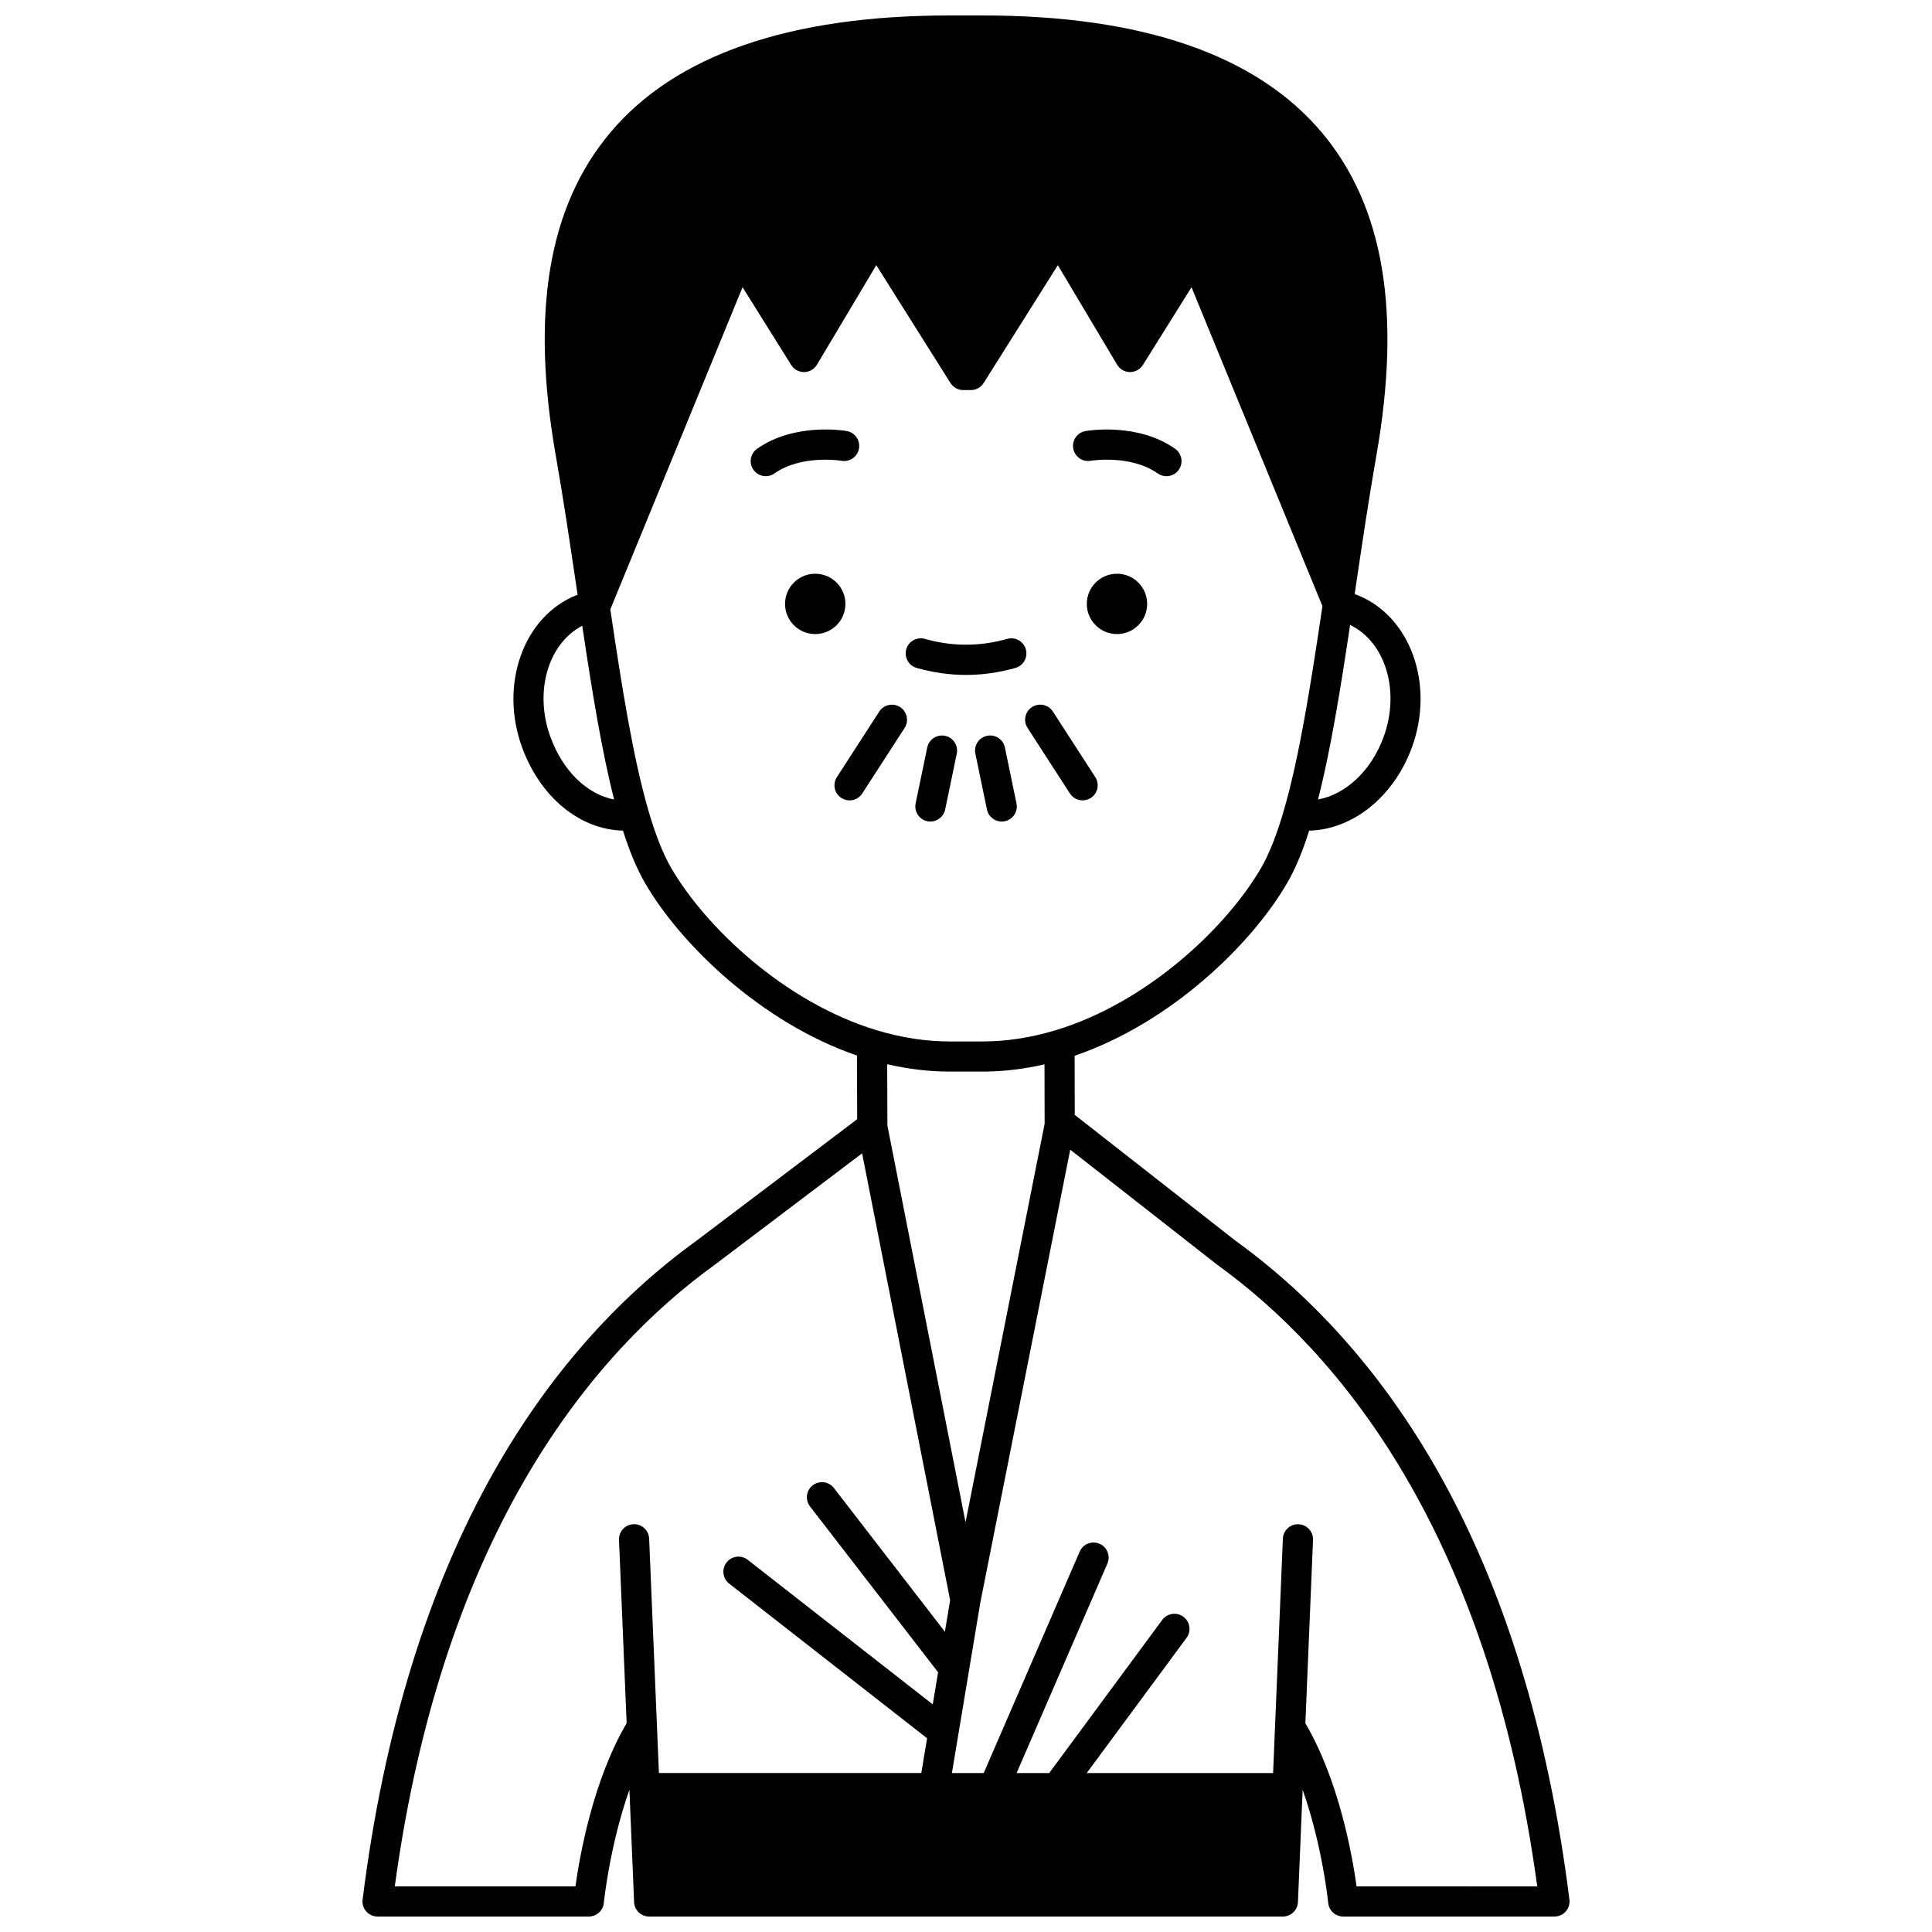
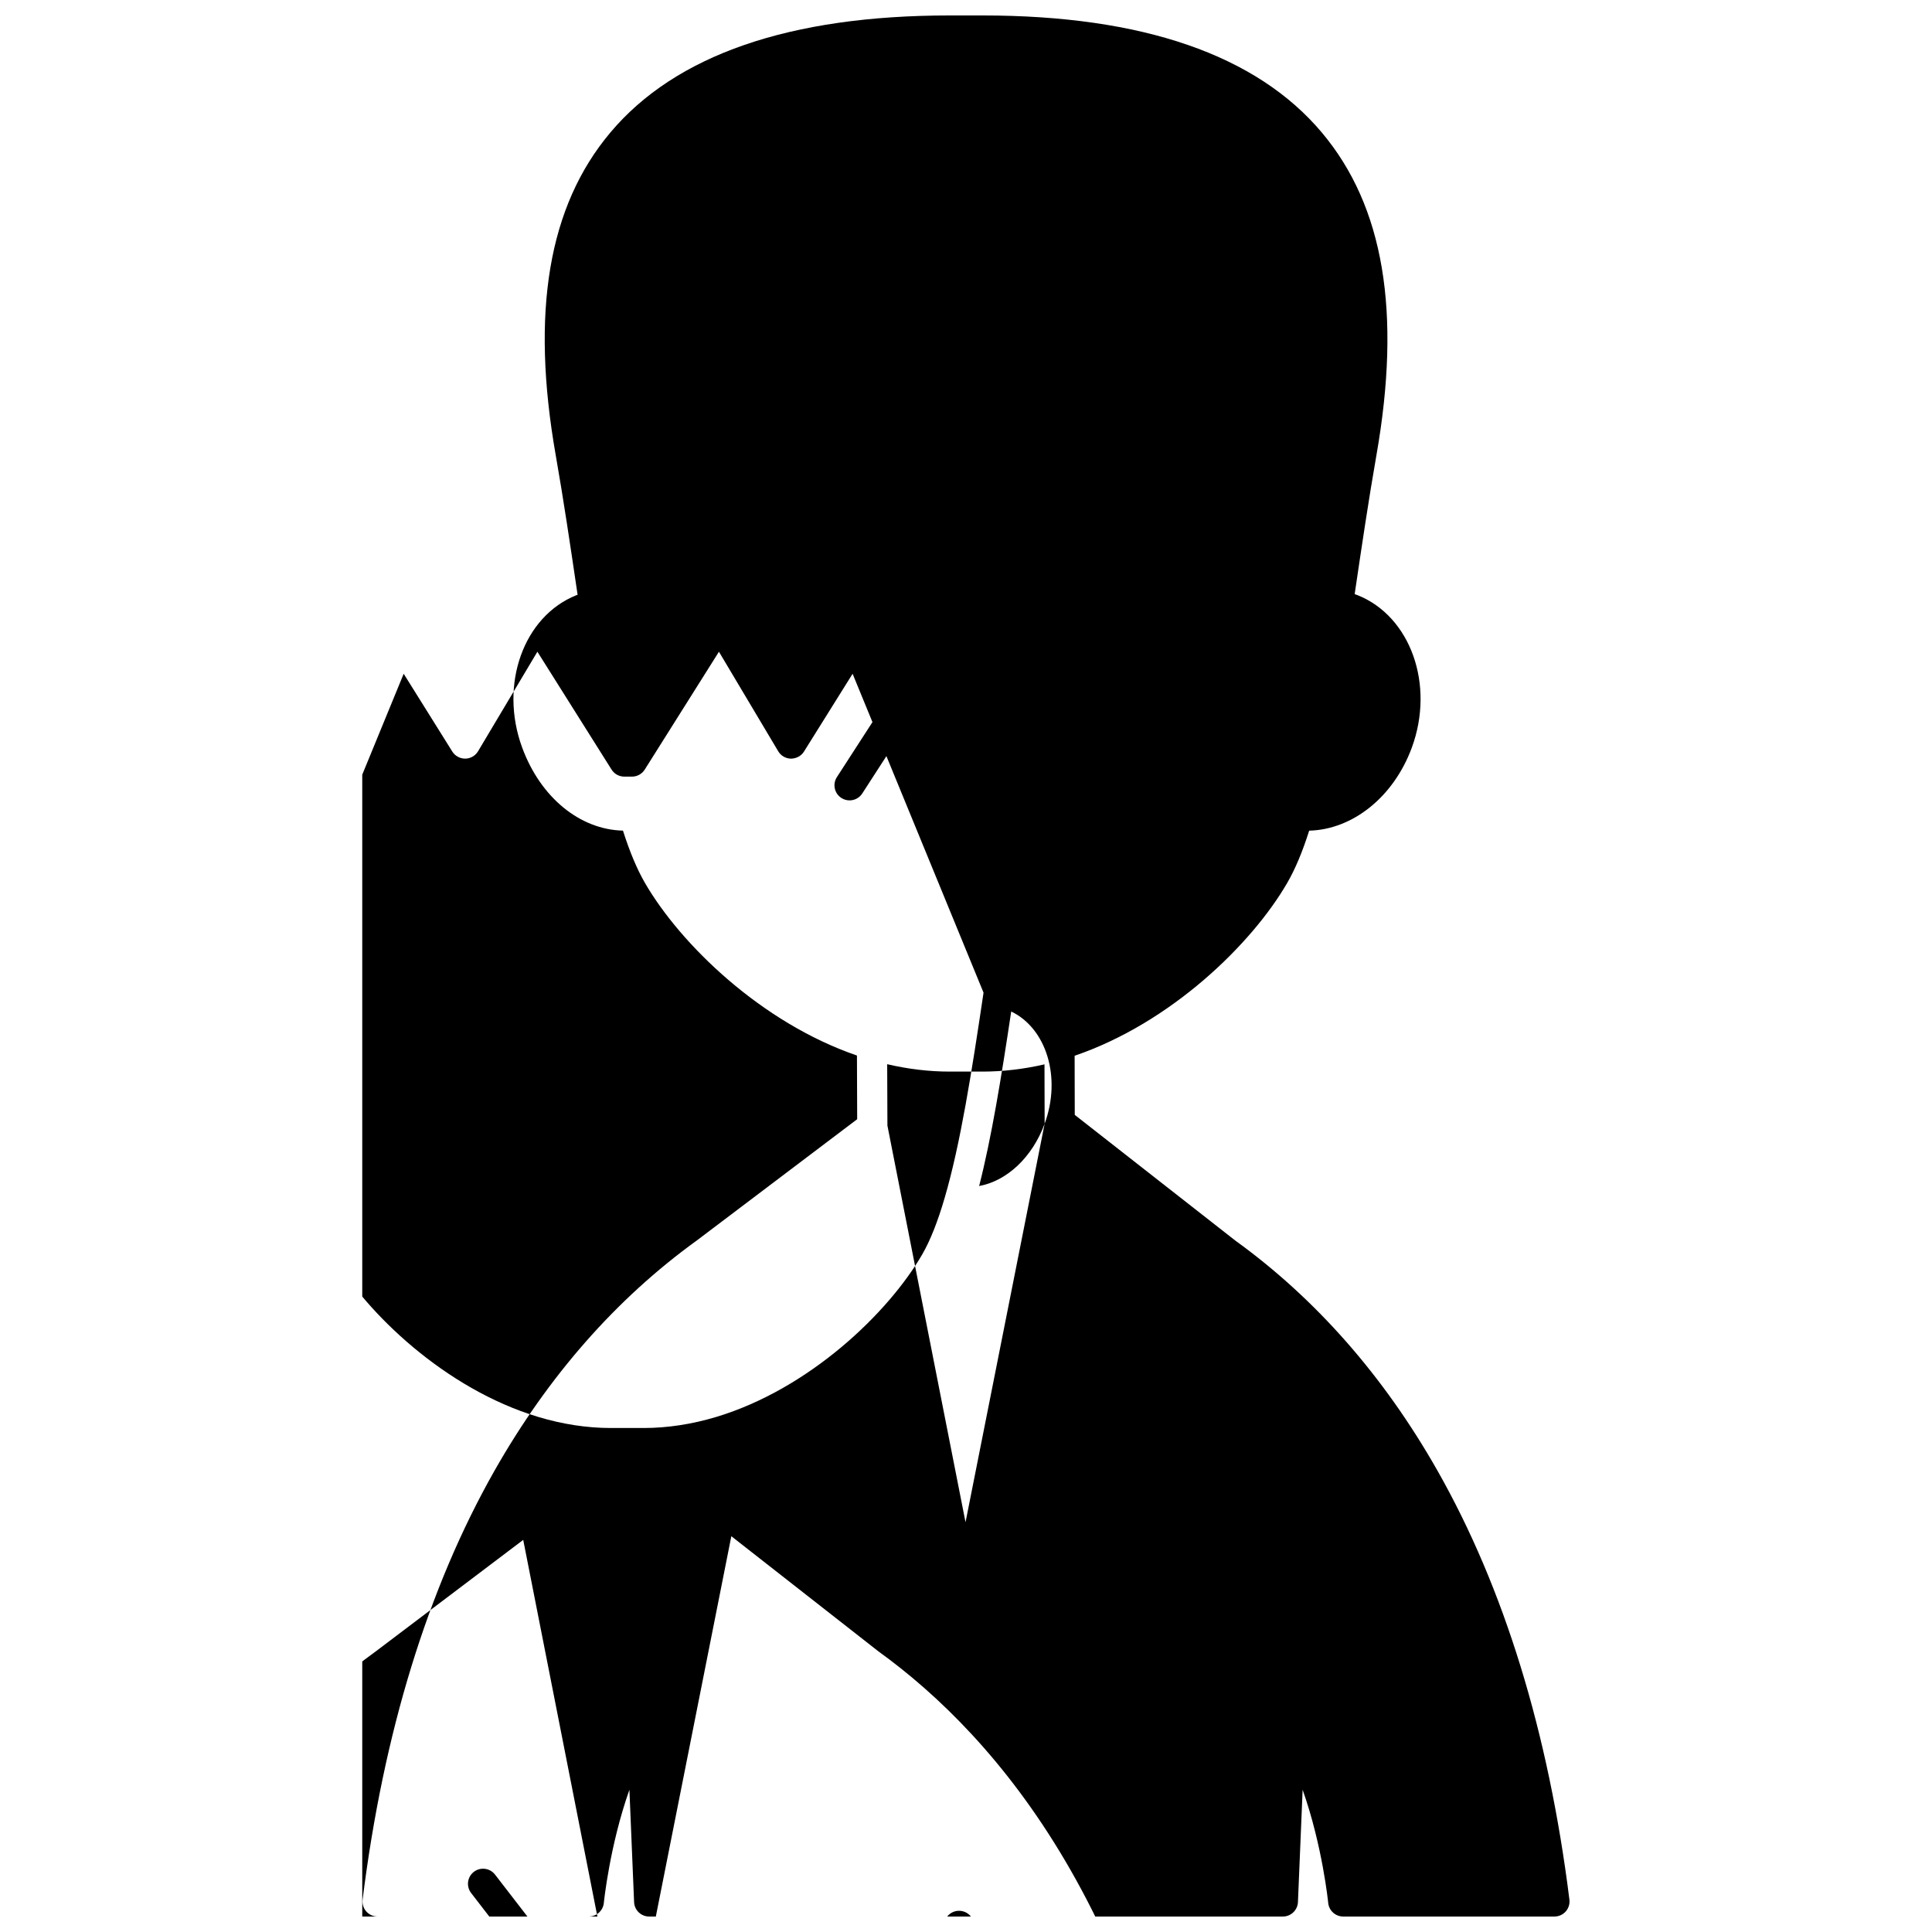
<svg xmlns="http://www.w3.org/2000/svg" width="800px" height="800px" version="1.1" viewBox="144 144 512 512">
  <defs>
    <clipPath id="a">
      <path d="m240 148.09h320v503.81h-320z" />
    </clipPath>
  </defs>
  <path d="m448.01 304.04c0 4.418-3.582 7.996-8 7.996-4.414 0-7.996-3.578-7.996-7.996 0-4.418 3.582-7.996 7.996-7.996 4.418 0 8 3.578 8 7.996" />
  <path d="m368.04 304.04c0 4.418-3.578 7.996-7.996 7.996-4.414 0-7.996-3.578-7.996-7.996 0-4.418 3.582-7.996 7.996-7.996 4.418 0 7.996 3.578 7.996 7.996" />
  <g clip-path="url(#a)">
-     <path d="m559.91 647.41c-5.539-44.301-17.305-82.551-34.977-113.69-14.199-25.02-32.219-45.527-53.555-60.949l-42.555-33.316-0.035-15.668c25.469-8.691 46.898-29.527 56.32-45.773 2.125-3.656 4.043-8.223 5.836-13.879 11.516-0.293 22.383-8.914 27.207-22.016 6.129-16.672-0.332-34.797-14.398-40.402-0.242-0.098-0.496-0.184-0.75-0.273l0.156-1.066c1.742-11.777 3.543-23.949 5.59-35.637 6.688-38.066 1.973-66.062-14.418-85.582-17.309-20.613-47.574-31.066-89.961-31.066h-8.695c-42.387 0-72.652 10.453-89.961 31.066-16.395 19.52-21.109 47.516-14.422 85.582 2.043 11.617 3.832 23.715 5.562 35.418l0.219 1.461c-0.094 0.035-0.199 0.062-0.293 0.098-14.066 5.606-20.527 23.727-14.398 40.402 4.891 13.289 15.352 21.742 26.711 22.004 1.797 5.644 3.715 10.215 5.84 13.887 9.406 16.211 30.773 37.008 56.168 45.715l0.062 16.875-42.48 32.121c-21.363 15.43-39.402 35.953-53.617 60.996-17.668 31.141-29.438 69.391-34.973 113.69-0.141 1.137 0.211 2.281 0.969 3.144 0.762 0.859 1.852 1.348 3 1.348h55.98c2.059 0 3.781-1.562 3.981-3.613 0.02-0.199 1.531-15.133 6.777-29.984l1.242 29.766c0.086 2.144 1.848 3.832 3.992 3.832h167.94c2.144 0 3.906-1.691 3.996-3.832l1.242-29.766c5.25 14.852 6.758 29.785 6.777 29.984 0.199 2.051 1.922 3.613 3.981 3.613h55.98c1.148 0 2.238-0.492 2.996-1.352 0.754-0.859 1.109-2.004 0.965-3.141zm-139.07-205.61-20.965 105.61-20.699-105.11-0.062-16.273c5.559 1.297 11.109 1.957 16.566 1.957h8.695c5.402 0 10.906-0.648 16.426-1.918zm89.812-102.44c-3.297 8.957-10.043 15.176-17.359 16.512 3.293-12.879 5.863-28.66 8.5-46.254 9.359 4.496 13.348 17.531 8.859 29.742zm-220.76 0.004c-4.418-12.016-0.633-24.836 8.406-29.527 2.621 17.508 5.18 33.215 8.453 46.039-7.094-1.336-13.527-7.465-16.859-16.512zm31.969 34.641c-2.133-3.684-4.152-8.77-6-15.121-4.059-13.918-7.004-32.41-10.121-53.391l35.051-85.379 12.883 20.613c0.738 1.184 2.035 1.875 3.434 1.879 1.395-0.016 2.68-0.754 3.394-1.953l15.723-26.379 19.656 31.23c0.73 1.164 2.012 1.871 3.383 1.871h2.027c1.375 0 2.652-0.707 3.383-1.867l19.664-31.23 15.711 26.379c0.711 1.199 2 1.938 3.394 1.953 1.402-0.027 2.695-0.695 3.434-1.879l12.883-20.613 34.699 84.508c-3.168 21.344-6.148 40.156-10.27 54.277-1.844 6.359-3.856 11.438-5.984 15.102-9.012 15.539-29.941 35.641-54.59 43.062-6.473 1.941-12.945 2.93-19.234 2.93h-8.695c-6.32 0-12.816-0.996-19.309-2.957-24.613-7.43-45.512-27.52-54.516-43.035zm-25.355 269.9h-47.883c12.891-94.707 53.062-141.8 84.824-164.75l39.023-29.508 23.324 118.43-1.391 8.344-29.406-38.078c-1.348-1.746-3.859-2.066-5.609-0.723-1.75 1.352-2.07 3.859-0.723 5.609l33.941 43.949-1.418 8.504-49.02-38.305c-1.742-1.359-4.254-1.051-5.613 0.688-1.359 1.742-1.051 4.254 0.688 5.613l52.449 40.984-1.535 9.207-69.535-0.004-0.508-12.172 0.004-0.004h-0.004l-2.082-49.926c-0.094-2.207-1.965-3.941-4.16-3.828-2.207 0.094-3.922 1.953-3.828 4.16l2.023 48.574c-8.918 15.172-12.438 35.125-13.562 43.227zm207 0c-1.121-8.098-4.641-28.043-13.566-43.215l2.023-48.582c0.094-2.207-1.621-4.07-3.828-4.16-2.195-0.102-4.07 1.621-4.16 3.828l-2.082 49.938h-0.004v0.016l-0.504 12.148h-49.387l26.449-35.832c1.312-1.777 0.934-4.281-0.844-5.594s-4.281-0.934-5.594 0.84l-29.953 40.582h-8.645l24.055-55.5c0.879-2.027-0.051-4.383-2.078-5.258-2.027-0.879-4.379 0.051-5.258 2.078l-25.434 58.68h-8.434l1.715-10.281c0.008-0.047 0.016-0.09 0.023-0.133l5.785-34.715 23.836-120.07 38.887 30.445c0.039 0.031 0.082 0.062 0.125 0.094 31.691 22.887 71.863 69.988 84.754 164.7z" />
+     <path d="m559.91 647.41c-5.539-44.301-17.305-82.551-34.977-113.69-14.199-25.02-32.219-45.527-53.555-60.949l-42.555-33.316-0.035-15.668c25.469-8.691 46.898-29.527 56.32-45.773 2.125-3.656 4.043-8.223 5.836-13.879 11.516-0.293 22.383-8.914 27.207-22.016 6.129-16.672-0.332-34.797-14.398-40.402-0.242-0.098-0.496-0.184-0.75-0.273l0.156-1.066c1.742-11.777 3.543-23.949 5.59-35.637 6.688-38.066 1.973-66.062-14.418-85.582-17.309-20.613-47.574-31.066-89.961-31.066h-8.695c-42.387 0-72.652 10.453-89.961 31.066-16.395 19.52-21.109 47.516-14.422 85.582 2.043 11.617 3.832 23.715 5.562 35.418l0.219 1.461c-0.094 0.035-0.199 0.062-0.293 0.098-14.066 5.606-20.527 23.727-14.398 40.402 4.891 13.289 15.352 21.742 26.711 22.004 1.797 5.644 3.715 10.215 5.84 13.887 9.406 16.211 30.773 37.008 56.168 45.715l0.062 16.875-42.48 32.121c-21.363 15.43-39.402 35.953-53.617 60.996-17.668 31.141-29.438 69.391-34.973 113.69-0.141 1.137 0.211 2.281 0.969 3.144 0.762 0.859 1.852 1.348 3 1.348h55.98c2.059 0 3.781-1.562 3.981-3.613 0.02-0.199 1.531-15.133 6.777-29.984l1.242 29.766c0.086 2.144 1.848 3.832 3.992 3.832h167.94c2.144 0 3.906-1.691 3.996-3.832l1.242-29.766c5.25 14.852 6.758 29.785 6.777 29.984 0.199 2.051 1.922 3.613 3.981 3.613h55.98c1.148 0 2.238-0.492 2.996-1.352 0.754-0.859 1.109-2.004 0.965-3.141zm-139.07-205.61-20.965 105.61-20.699-105.11-0.062-16.273c5.559 1.297 11.109 1.957 16.566 1.957h8.695c5.402 0 10.906-0.648 16.426-1.918zc-3.297 8.957-10.043 15.176-17.359 16.512 3.293-12.879 5.863-28.66 8.5-46.254 9.359 4.496 13.348 17.531 8.859 29.742zm-220.76 0.004c-4.418-12.016-0.633-24.836 8.406-29.527 2.621 17.508 5.18 33.215 8.453 46.039-7.094-1.336-13.527-7.465-16.859-16.512zm31.969 34.641c-2.133-3.684-4.152-8.77-6-15.121-4.059-13.918-7.004-32.41-10.121-53.391l35.051-85.379 12.883 20.613c0.738 1.184 2.035 1.875 3.434 1.879 1.395-0.016 2.68-0.754 3.394-1.953l15.723-26.379 19.656 31.23c0.73 1.164 2.012 1.871 3.383 1.871h2.027c1.375 0 2.652-0.707 3.383-1.867l19.664-31.23 15.711 26.379c0.711 1.199 2 1.938 3.394 1.953 1.402-0.027 2.695-0.695 3.434-1.879l12.883-20.613 34.699 84.508c-3.168 21.344-6.148 40.156-10.27 54.277-1.844 6.359-3.856 11.438-5.984 15.102-9.012 15.539-29.941 35.641-54.59 43.062-6.473 1.941-12.945 2.93-19.234 2.93h-8.695c-6.32 0-12.816-0.996-19.309-2.957-24.613-7.43-45.512-27.52-54.516-43.035zm-25.355 269.9h-47.883c12.891-94.707 53.062-141.8 84.824-164.75l39.023-29.508 23.324 118.43-1.391 8.344-29.406-38.078c-1.348-1.746-3.859-2.066-5.609-0.723-1.75 1.352-2.07 3.859-0.723 5.609l33.941 43.949-1.418 8.504-49.02-38.305c-1.742-1.359-4.254-1.051-5.613 0.688-1.359 1.742-1.051 4.254 0.688 5.613l52.449 40.984-1.535 9.207-69.535-0.004-0.508-12.172 0.004-0.004h-0.004l-2.082-49.926c-0.094-2.207-1.965-3.941-4.16-3.828-2.207 0.094-3.922 1.953-3.828 4.16l2.023 48.574c-8.918 15.172-12.438 35.125-13.562 43.227zm207 0c-1.121-8.098-4.641-28.043-13.566-43.215l2.023-48.582c0.094-2.207-1.621-4.07-3.828-4.16-2.195-0.102-4.07 1.621-4.16 3.828l-2.082 49.938h-0.004v0.016l-0.504 12.148h-49.387l26.449-35.832c1.312-1.777 0.934-4.281-0.844-5.594s-4.281-0.934-5.594 0.84l-29.953 40.582h-8.645l24.055-55.5c0.879-2.027-0.051-4.383-2.078-5.258-2.027-0.879-4.379 0.051-5.258 2.078l-25.434 58.68h-8.434l1.715-10.281c0.008-0.047 0.016-0.09 0.023-0.133l5.785-34.715 23.836-120.07 38.887 30.445c0.039 0.031 0.082 0.062 0.125 0.094 31.691 22.887 71.863 69.988 84.754 164.7z" />
  </g>
-   <path d="m433.04 266.11c0.105-0.02 10.551-1.727 17.777 3.359 0.699 0.492 1.504 0.73 2.297 0.73 1.258 0 2.496-0.59 3.273-1.699 1.27-1.805 0.836-4.301-0.969-5.57-9.98-7.023-23.199-4.793-23.758-4.695-2.172 0.383-3.617 2.449-3.238 4.621 0.375 2.168 2.449 3.625 4.617 3.254z" />
  <path d="m367.02 266.11c2.172 0.383 4.238-1.074 4.621-3.246 0.383-2.176-1.07-4.25-3.242-4.633-0.559-0.098-13.777-2.328-23.758 4.695-1.805 1.27-2.238 3.766-0.969 5.57 0.777 1.105 2.016 1.699 3.273 1.699 0.793 0 1.598-0.238 2.297-0.73 7.211-5.07 17.629-3.379 17.777-3.356z" />
  <path d="m386.93 321.01c4.344 1.227 8.746 1.852 13.082 1.852 4.34 0 8.742-0.621 13.082-1.852 2.125-0.602 3.359-2.812 2.762-4.938-0.602-2.125-2.812-3.363-4.938-2.762-7.269 2.055-14.547 2.055-21.816 0-2.125-0.602-4.336 0.633-4.938 2.762-0.594 2.125 0.641 4.336 2.766 4.938z" />
  <path d="m382.54 331.39c-1.852-1.199-4.332-0.668-5.527 1.188l-11.227 17.363c-1.199 1.855-0.668 4.332 1.188 5.527 0.672 0.434 1.422 0.641 2.168 0.641 1.312 0 2.598-0.645 3.363-1.828l11.227-17.363c1.191-1.855 0.66-4.328-1.191-5.527z" />
  <path d="m394.45 339c-2.164-0.449-4.277 0.941-4.727 3.102l-3.07 14.805c-0.449 2.164 0.941 4.277 3.102 4.727 0.273 0.059 0.547 0.082 0.816 0.082 1.855 0 3.519-1.301 3.91-3.188l3.07-14.805c0.449-2.16-0.941-4.273-3.102-4.723z" />
  <path d="m416.31 336.91 11.227 17.363c0.766 1.184 2.051 1.828 3.363 1.828 0.742 0 1.496-0.207 2.168-0.641 1.855-1.199 2.387-3.672 1.188-5.527l-11.227-17.363c-1.199-1.852-3.672-2.387-5.527-1.188-1.859 1.199-2.391 3.672-1.191 5.527z" />
  <path d="m410.31 342.1c-0.449-2.164-2.566-3.555-4.727-3.102-2.164 0.449-3.551 2.562-3.102 4.727l3.07 14.805c0.391 1.887 2.055 3.188 3.91 3.188 0.27 0 0.543-0.027 0.816-0.082 2.164-0.449 3.551-2.562 3.102-4.727z" />
</svg>